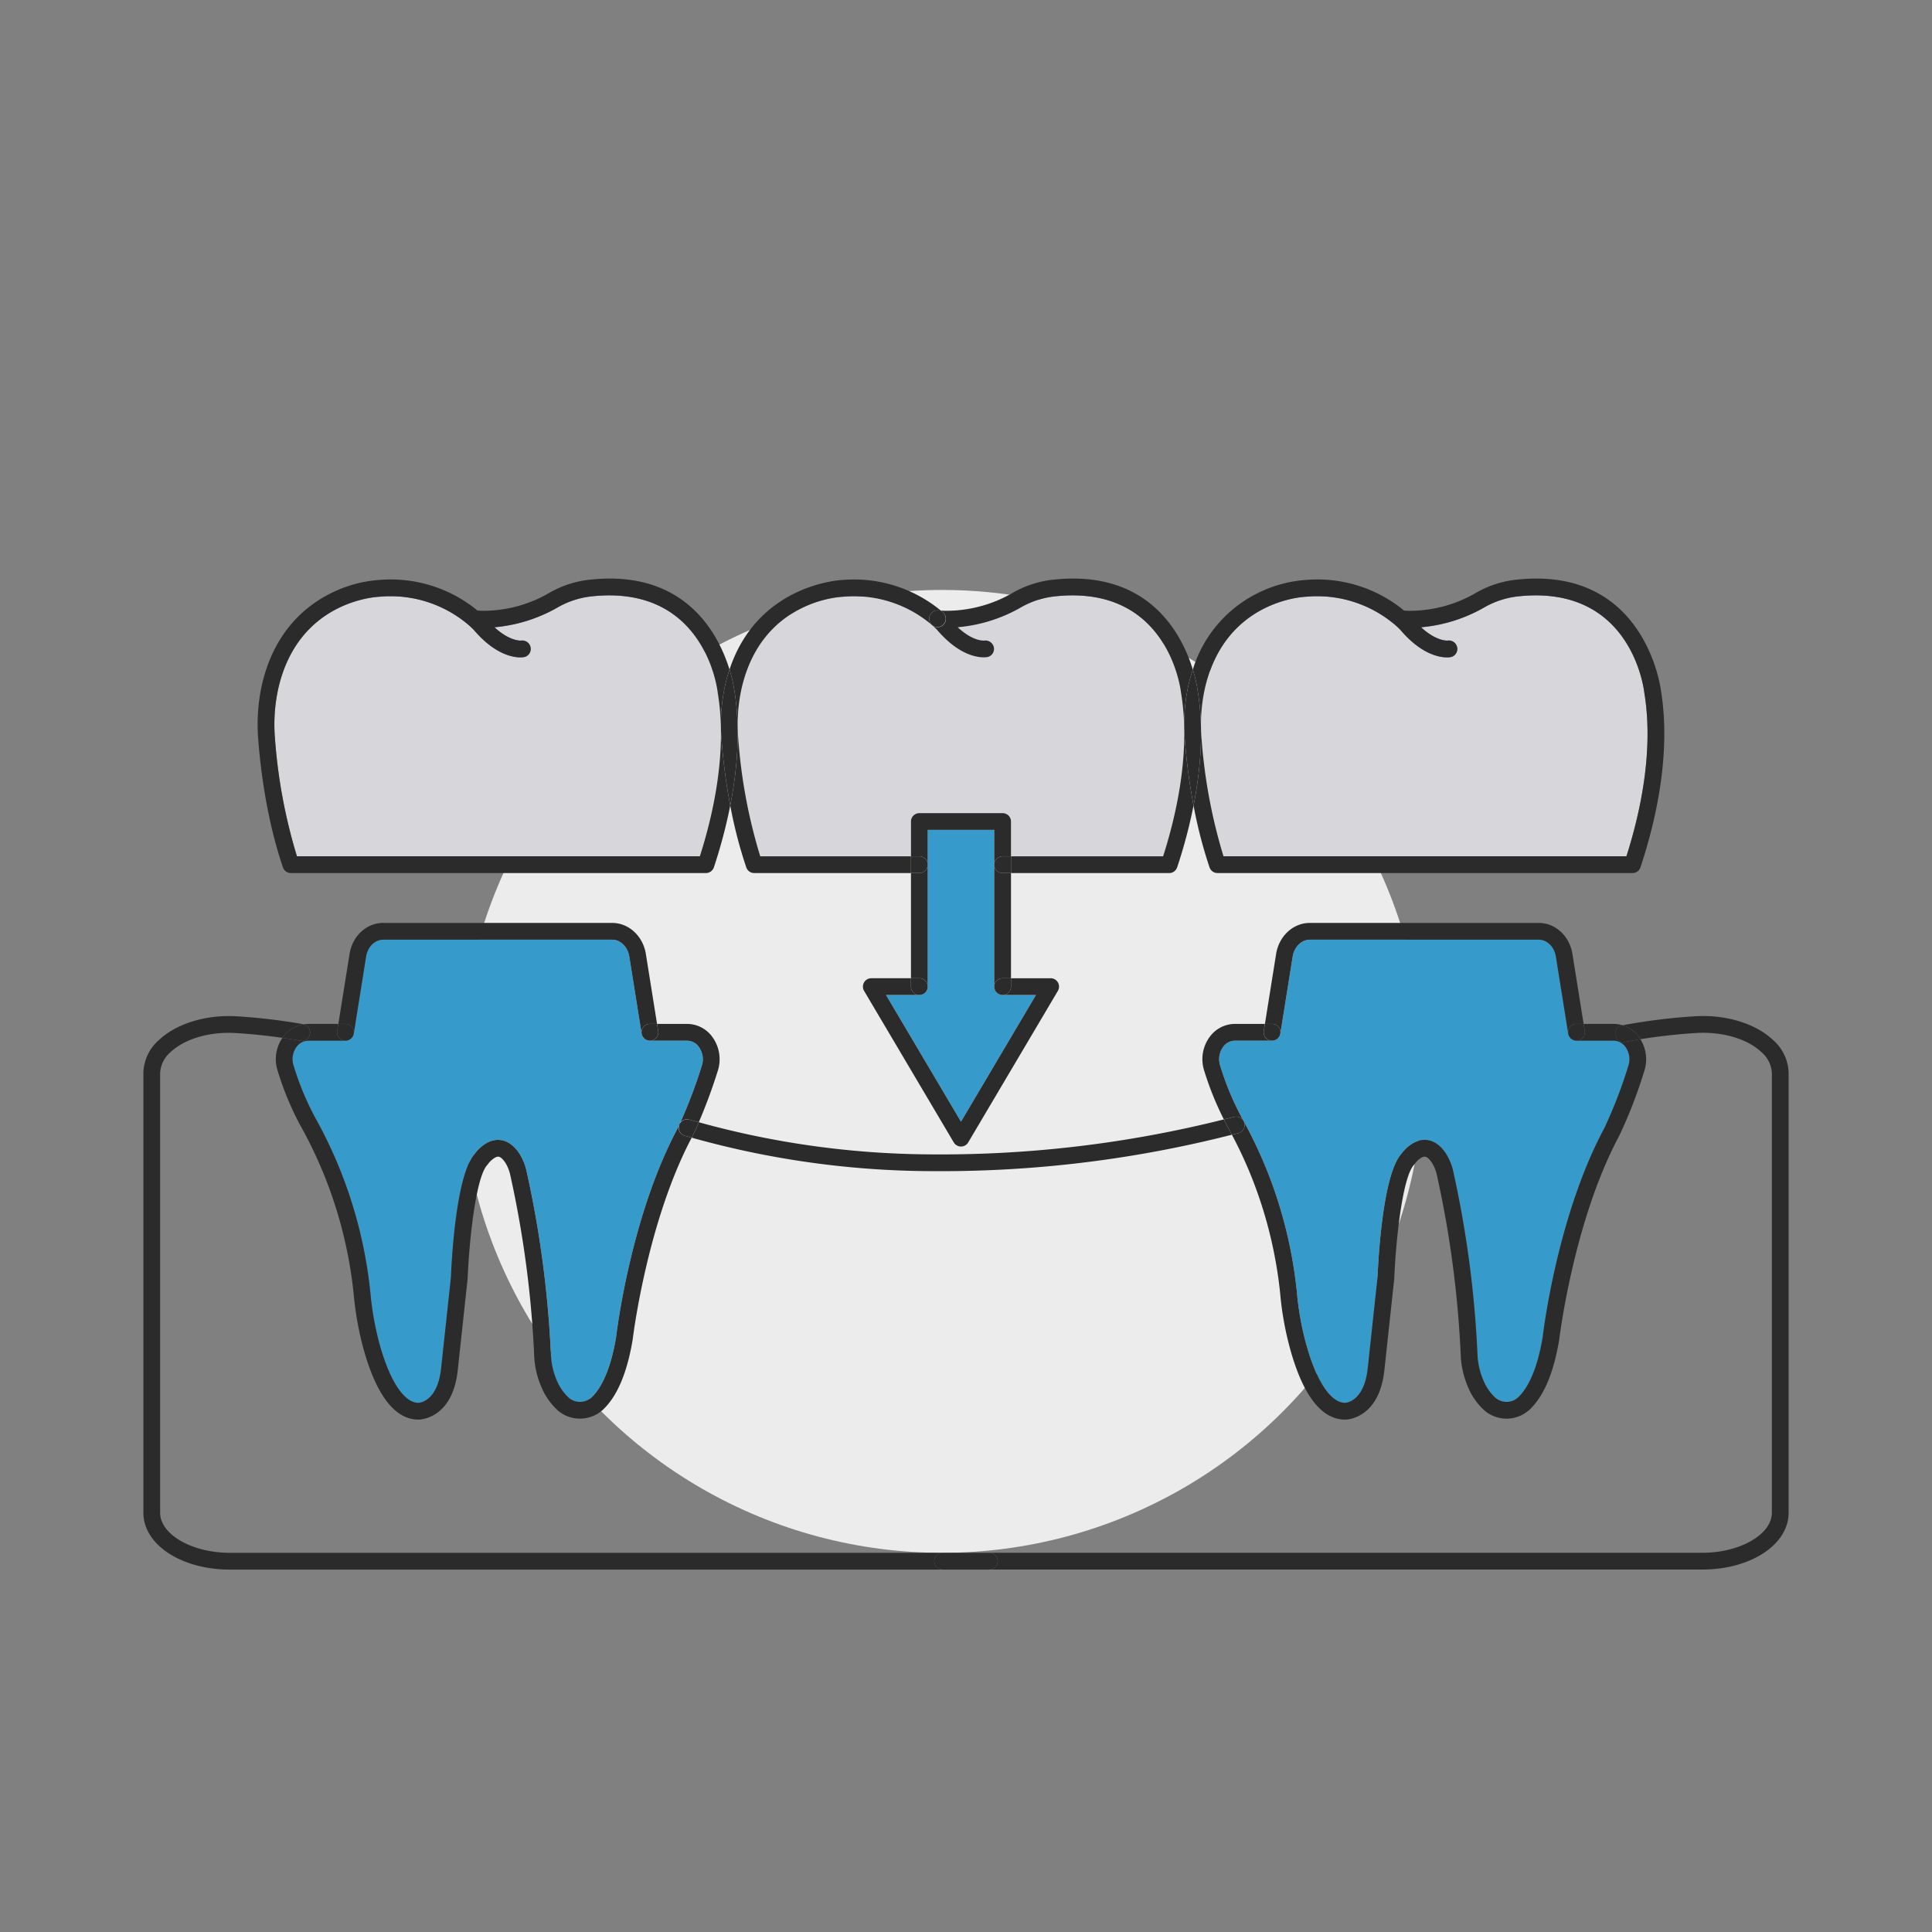
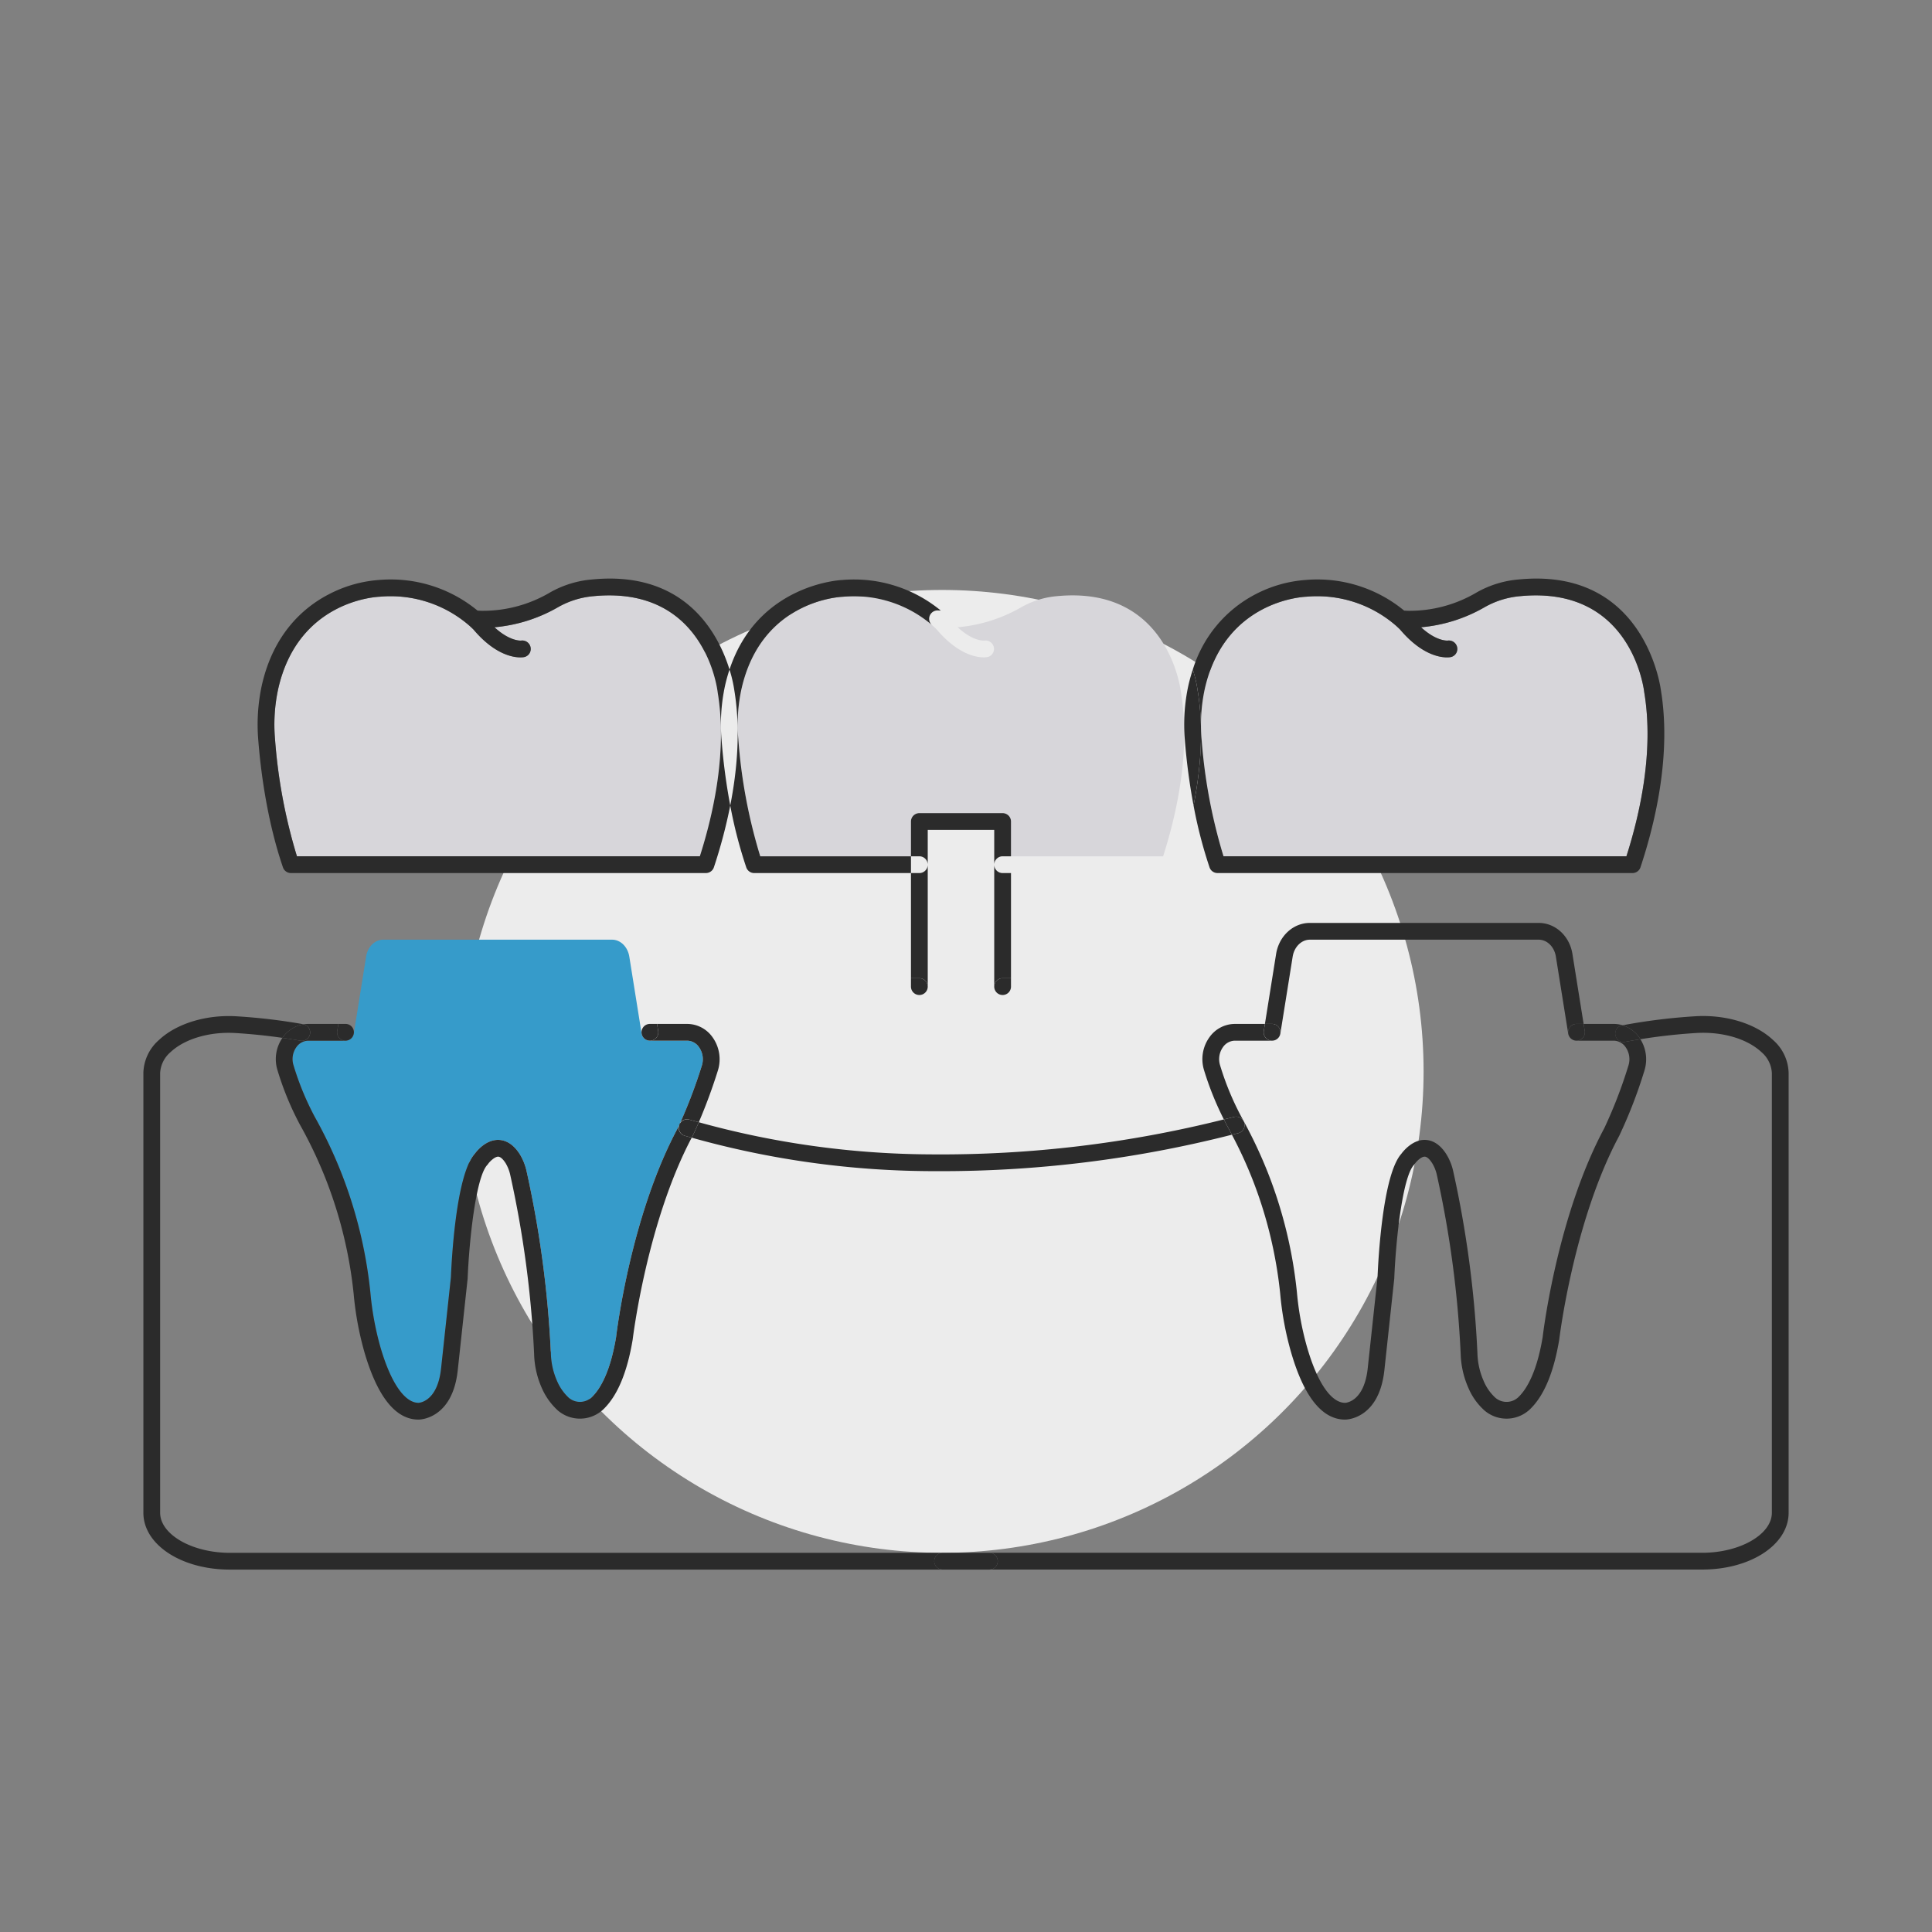
<svg xmlns="http://www.w3.org/2000/svg" viewBox="0 0 500 500">
  <rect x="0" y="0" width="500" height="500" fill="#808080" stroke="none" />
  <g data-name="Layer 2">
    <g data-name="Layer 1">
      <circle cx="243.829" cy="277.275" r="124.595" style="fill:#ececec" />
      <path d="M167.904 269.3c-.061-.009-.123-.013-.183-.027a2 2 0 0 1-.24-.074c-.053-.019-.108-.034-.159-.056a2 2 0 0 1-.23-.125c-.043-.026-.09-.048-.131-.077a2 2 0 0 1-.21-.173c-.035-.032-.073-.06-.107-.094a2 2 0 0 1-.168-.205q-.048-.06-.094-.122a2 2 0 0 1-.114-.211c-.029-.056-.06-.11-.084-.168-.026-.066-.043-.135-.063-.204a2 2 0 0 1-.057-.215c-.003-.017-.01-.031-.012-.048l-3.19-19.939c-.41-2.531-2.281-4.372-4.448-4.372h-59.23c-2.17 0-4.035 1.837-4.435 4.368l-3.19 19.943c-.001.01-.008.018-.01.028a2.1 2.1 0 0 1-.229.651q-.024.048-.05.094a2.2 2.2 0 0 1-.418.502l-.085.07a2.2 2.2 0 0 1-.568.332q-.041.013-.082.025a2.2 2.2 0 0 1-.694.125h-9.661a3.82 3.82 0 0 0-3.048 1.654 5.31 5.31 0 0 0-.749 4.718 73 73 0 0 0 5.463 13.28 119 119 0 0 1 7.169 15.23 117.5 117.5 0 0 1 7.248 30.208 77.5 77.5 0 0 0 2.59 14.157c2.658 9.197 6.26 14.476 9.879 14.476.172-.006 4.872-.26 5.825-8.794l2.557-23.691c.186-4.574 1.323-26.482 6.14-31.934.541-.746 2.841-3.629 6.058-3.629q.06 0 .124.002c1.489.034 3.667.728 5.583 3.836a14.4 14.4 0 0 1 1.685 4.293 276.4 276.4 0 0 1 6.278 47.082 18.8 18.8 0 0 0 1.605 7.198 12.7 12.7 0 0 0 3.035 4.33 4.457 4.457 0 0 0 6.196-.404c1.926-1.97 4.538-6.227 6.05-15.32.133-1.17 3.772-31.322 15.93-54.02 0 0 .186-.381.502-1.059a133 133 0 0 0 5.751-15.146 5.43 5.43 0 0 0-.753-4.828 3.78 3.78 0 0 0-3.017-1.638h-9.668c-.016 0-.031-.005-.047-.005a2 2 0 0 1-.244-.025" style="fill:#369bca" />
      <path d="M76.847 221.604h104.27c3.606-11.29 7.11-27.328 4.631-42.318a2 2 0 0 1-.017-.114c-.135-1.179-3.54-27.676-32.154-24.882a22.5 22.5 0 0 0-9.068 2.802 39.86 39.86 0 0 1-16.542 5.243c4.052 3.73 6.894 3.454 6.923 3.444a2.182 2.182 0 0 1 2.46 2.163 2.13 2.13 0 0 1-1.759 2.12c-.621.11-6.279.855-13.03-7.113-.002 0-.452-.475-1.252-1.17a31.06 31.06 0 0 0-22.979-7.354c-.98.039-21.246 1.033-26.357 23.97a43.6 43.6 0 0 0-.807 12.777 138.8 138.8 0 0 0 5.681 30.432M316.648 221.604h104.27c3.604-11.288 7.112-27.325 4.631-42.318a2 2 0 0 1-.017-.114c-.135-1.179-3.544-27.676-32.154-24.882a22.5 22.5 0 0 0-9.07 2.803 39.84 39.84 0 0 1-16.541 5.242c4.051 3.73 6.895 3.454 6.924 3.444a2.182 2.182 0 0 1 2.46 2.163 2.13 2.13 0 0 1-1.759 2.12c-.62.11-6.28.854-13.03-7.113-.003 0-.452-.475-1.252-1.17a31.06 31.06 0 0 0-22.98-7.354c-.978.039-21.245 1.033-26.356 23.97a43.6 43.6 0 0 0-.808 12.777 138.8 138.8 0 0 0 5.682 30.432" style="fill:#d7d6da" />
-       <path d="M335.64 334.42a76.5 76.5 0 0 0 2.603 14.15c2.641 9.204 6.242 14.482 9.88 14.482.17-.007 4.86-.262 5.825-8.798l2.556-23.688c.186-4.574 1.323-26.48 6.14-31.932.547-.758 2.96-3.722 6.168-3.63 1.488.034 3.666.727 5.583 3.837a14.2 14.2 0 0 1 1.695 4.274 275.7 275.7 0 0 1 6.268 47.101 19 19 0 0 0 1.62 7.198 12.34 12.34 0 0 0 3.029 4.324 4.437 4.437 0 0 0 6.183-.394c1.931-1.963 4.537-6.205 6.053-15.325.134-1.169 3.773-31.326 15.935-54.024a122 122 0 0 0 6.248-16.196 5.44 5.44 0 0 0-.748-4.835 3.78 3.78 0 0 0-3.02-1.635h-9.67l-.004-.001a2.2 2.2 0 0 1-.693-.125c-.028-.01-.055-.015-.082-.025a2.2 2.2 0 0 1-.568-.332l-.085-.07a2.2 2.2 0 0 1-.417-.5c-.02-.032-.035-.065-.053-.098a2.1 2.1 0 0 1-.228-.646c-.002-.01-.01-.02-.01-.03l-3.19-19.94c-.402-2.535-2.274-4.372-4.45-4.372h-59.215c-2.167 0-4.04 1.84-4.45 4.376l-3.189 19.935c-.002.017-.009.031-.012.047a2 2 0 0 1-.057.218c-.02.068-.037.137-.063.2-.024.06-.056.116-.085.174a2 2 0 0 1-.112.206c-.03.045-.066.086-.099.129a2 2 0 0 1-.163.197c-.036.037-.077.068-.115.102a2 2 0 0 1-.2.165c-.046.032-.095.056-.142.084a2 2 0 0 1-.22.12c-.054.023-.111.038-.167.058a2 2 0 0 1-.233.072c-.06.014-.123.018-.186.027a2 2 0 0 1-.242.024c-.016 0-.03.005-.046.005h-9.656a3.8 3.8 0 0 0-3.033 1.647 5.34 5.34 0 0 0-.763 4.73 73 73 0 0 0 5.473 13.27c.224.41.433.806.648 1.207l.002.003a119 119 0 0 1 6.522 14.019 117 117 0 0 1 7.234 30.216M240.097 223.794v31.543a2.17 2.17 0 0 1-2.17 2.17H229.3l19.401 32.784 19.401-32.784h-8.627a2.17 2.17 0 0 1-2.17-2.17v-40.559h-17.208v8.987l.001.015Z" style="fill:#369bca" />
      <path d="M237.927 210.439h21.548a2.17 2.17 0 0 1 2.17 2.17v9h39.367c3.61-11.293 7.12-27.333 4.638-42.32-.145-1.242-3.519-27.79-32.168-24.999a22.6 22.6 0 0 0-9.077 2.807 39.9 39.9 0 0 1-16.549 5.238c4.043 3.74 6.808 3.451 6.93 3.44a2.21 2.21 0 0 1 2.438 1.828 2.143 2.143 0 0 1-1.73 2.452c-.517.09-5.198.735-11.086-5.01a28 28 0 0 1-1.899-2.038 4 4 0 0 1-.172-.183l-.258-.253c-.227-.21-.52-.481-.877-.799a31.1 31.1 0 0 0-22.967-7.341c-.983.038-21.25 1.028-26.36 23.965a43.1 43.1 0 0 0-.805 12.78 137.5 137.5 0 0 0 5.683 30.434h39.004v-9.002a2.17 2.17 0 0 1 2.17-2.17" style="fill:#d7d6da" />
      <path d="M241.785 404.027a2.164 2.164 0 0 1 2.044-2.157H59.476c-9.774 0-18.032-4.75-18.032-10.371V277.677a7.63 7.63 0 0 1 2.679-5.375c3.688-3.468 10.152-5.36 16.865-4.95 4.078.25 8.132.671 12.11 1.245.043-.06.076-.126.12-.186a8.2 8.2 0 0 1 5.36-3.321c-.032-.007-.06-.021-.093-.027a151 151 0 0 0-17.231-2.043c-7.865-.487-15.572 1.86-20.104 6.12a11.7 11.7 0 0 0-4.045 8.537V391.5c0 8.249 9.826 14.71 22.371 14.71h196.57c.044 0 .085-.01.127-.012h-12.218a2.17 2.17 0 0 1-2.17-2.17" style="fill:#2b2b2b" />
      <path d="M438.748 263.008a152 152 0 0 0-18.82 2.333 8.27 8.27 0 0 1 4.248 3.055c.13.177.239.367.356.552 4.76-.766 9.612-1.311 14.48-1.61 6.735-.397 13.182 1.497 16.87 4.966a7.64 7.64 0 0 1 2.674 5.373V391.5c0 5.615-8.252 10.358-18.017 10.358H243.955c-.043 0-.084.01-.126.013h12.218a2.165 2.165 0 0 1 .126 4.327h184.366c12.535 0 22.356-6.456 22.356-14.698V277.677a11.7 11.7 0 0 0-4.04-8.533c-4.529-4.262-12.22-6.62-20.107-6.136" style="fill:#2b2b2b" />
      <path d="M258.217 404.04a2.17 2.17 0 0 0-2.17-2.17h-12.218a2.165 2.165 0 0 0 .126 4.327h12.218a2.164 2.164 0 0 0 2.044-2.157M179.243 293.98c-.079.147-.154.299-.232.447a232.3 232.3 0 0 0 61.682 8.664q1.042.006 2.083.006a304.4 304.4 0 0 0 76.039-9.434c-.445-.85-.903-1.714-1.39-2.608-.236-.43-.458-.902-.688-1.35a300.7 300.7 0 0 1-76.016 9.046 228.1 228.1 0 0 1-59.87-8.316c-.393.913-.745 1.705-1.029 2.325-.374.803-.579 1.22-.579 1.22M321.883 290.186l-.002-.003ZM89.423 269.328a2.2 2.2 0 0 0 .694-.125 2.2 2.2 0 0 1-.694.125M166.382 268.347c.028.043.063.081.094.122-.031-.04-.066-.08-.094-.122M166.96 268.94c.043.03.089.052.133.078-.044-.026-.09-.048-.132-.077M91.32 268.18a2.1 2.1 0 0 0 .23-.651 2.2 2.2 0 0 1-.23.651M166.184 267.968c.024.058.055.112.084.168-.029-.056-.06-.11-.084-.168M90.199 269.178a2.2 2.2 0 0 0 .568-.332 2.2 2.2 0 0 1-.568.332" style="fill:#2b2b2b" />
      <path d="M80.24 267.58a2.166 2.166 0 0 1-2.517 1.755c-1.526-.272-3.07-.514-4.625-.738a9.66 9.66 0 0 0-1.278 8.39 77 77 0 0 0 5.799 14.072 114.6 114.6 0 0 1 6.92 14.686 113.2 113.2 0 0 1 6.984 29.067 82 82 0 0 0 2.741 14.961c3.379 11.69 8.105 17.618 14.05 17.618.356 0 8.741-.144 10.138-12.66l2.566-23.772q.009-.073.012-.146c.388-9.66 2.112-26.168 5.084-29.335a2 2 0 0 0 .21-.262c.438-.642 1.74-1.875 2.594-1.873.79.018 1.586 1.12 1.983 1.765a10.2 10.2 0 0 1 1.156 2.994 271.7 271.7 0 0 1 6.17 46.28 23.1 23.1 0 0 0 1.992 8.831 17 17 0 0 0 4.171 5.835 8.81 8.81 0 0 0 12.117-.676c3.431-3.512 5.86-9.447 7.238-17.745.035-.301 3.644-30.195 15.266-52.2-.589-.168-1.193-.316-1.778-.49a2.17 2.17 0 1 1 1.232-4.16c.784.233 1.594.434 2.385.658a141 141 0 0 0 4.925-13.343 9.78 9.78 0 0 0-1.398-8.694 8.07 8.07 0 0 0-6.514-3.409h-7.818l.293 1.827a2.17 2.17 0 0 1-1.8 2.485 2 2 0 0 1-.39.023c.016 0 .03.005.047.005h9.668a3.78 3.78 0 0 1 3.017 1.638 5.43 5.43 0 0 1 .753 4.828 133 133 0 0 1-5.75 15.146c-.317.678-.503 1.06-.502 1.06-12.159 22.697-15.798 52.85-15.932 54.018-1.511 9.094-4.123 13.35-6.049 15.321a4.457 4.457 0 0 1-6.196.405 12.7 12.7 0 0 1-3.035-4.331 18.8 18.8 0 0 1-1.605-7.198 276.4 276.4 0 0 0-6.278-47.082 14.4 14.4 0 0 0-1.685-4.293c-1.916-3.108-4.094-3.802-5.583-3.836q-.063-.002-.124-.002c-3.217 0-5.516 2.884-6.058 3.63-4.817 5.45-5.954 27.359-6.14 31.933l-2.557 23.691c-.953 8.535-5.653 8.788-5.825 8.795-3.62 0-7.22-5.28-9.879-14.476a77.5 77.5 0 0 1-2.59-14.158 117.5 117.5 0 0 0-7.248-30.209 119 119 0 0 0-7.17-15.228 73 73 0 0 1-5.462-13.28 5.31 5.31 0 0 1 .749-4.719 3.82 3.82 0 0 1 3.048-1.653h9.656a2 2 0 0 1-.344-.028 2.17 2.17 0 0 1-1.8-2.485l.293-1.827h-7.805a8 8 0 0 0-1.184.101 2.164 2.164 0 0 1 1.662 2.49" style="fill:#2b2b2b" />
      <path d="M166.064 267.549a2 2 0 0 0 .057.215 2 2 0 0 1-.057-.215M91.27 268.274a2.2 2.2 0 0 1-.419.502 2.2 2.2 0 0 0 .418-.502M167.322 269.143c.051.022.106.037.16.056-.054-.019-.108-.034-.16-.056M167.721 269.273c.06.014.122.018.183.026-.061-.008-.123-.012-.183-.026M166.751 268.768c-.035-.032-.073-.06-.107-.094.034.034.072.062.107.094M73.218 268.411c-.044.06-.077.125-.12.186 1.554.224 3.099.466 4.625.738a2.166 2.166 0 0 0 .855-4.245 8.2 8.2 0 0 0-5.36 3.321M175.768 291.24a2.17 2.17 0 0 0 1.465 2.697c.585.173 1.189.322 1.778.49.078-.148.153-.3.232-.448 0 0 .205-.416.58-1.219.283-.62.635-1.412 1.027-2.325-.791-.224-1.6-.425-2.385-.658a2.174 2.174 0 0 0-2.697 1.464M73.229 224.475a2.17 2.17 0 0 0 2.053 1.469h107.41a2.17 2.17 0 0 0 2.06-1.486 132 132 0 0 0 4.235-15.992 156 156 0 0 1-2.244-16.957 47.4 47.4 0 0 1 .897-14.058 43 43 0 0 1 1.156-4.168c-2.76-8.962-11.198-25.69-35.51-23.322a26.45 26.45 0 0 0-10.896 3.344 34.16 34.16 0 0 1-17.677 4.77 44 44 0 0 1-1.122-.05 35.32 35.32 0 0 0-25.52-7.93 33.2 33.2 0 0 0-12.987 3.715c-6.227 3.22-14.293 9.935-17.347 23.643a48 48 0 0 0-.898 14.053c.532 6.887 2.07 20.328 6.39 32.97m-1.256-46.08c5.11-22.937 25.377-23.931 26.357-23.97a31.06 31.06 0 0 1 22.98 7.354c.799.695 1.249 1.17 1.252 1.17 6.75 7.967 12.408 7.223 13.03 7.112a2.13 2.13 0 0 0 1.758-2.119 2.182 2.182 0 0 0-2.46-2.163c-.03.01-2.871.286-6.923-3.444a39.86 39.86 0 0 0 16.542-5.243 22.5 22.5 0 0 1 9.068-2.802c28.614-2.794 32.019 23.703 32.154 24.882q.007.057.017.114c2.48 14.99-1.025 31.028-4.63 42.318H76.848a138.8 138.8 0 0 1-5.682-30.432 43.6 43.6 0 0 1 .807-12.777" style="fill:#2b2b2b" />
      <path d="M188.987 208.466a118 118 0 0 0 4.148 16.016 2.17 2.17 0 0 0 2.053 1.467h40.57v-4.34h-39.005a137.5 137.5 0 0 1-5.683-30.434 43.1 43.1 0 0 1 .805-12.78c5.11-22.936 25.377-23.926 26.36-23.964a31.1 31.1 0 0 1 22.967 7.341l-.009-.008a2.17 2.17 0 0 1-.551-2.48 2.195 2.195 0 0 1 2.18-1.303c.219.019.433.02.652.033a35.32 35.32 0 0 0-25.502-7.913c-.23.007-21.832.959-29.176 23.182a35 35 0 0 1 1.24 5.33c1.663 10.091.779 20.549-1.049 29.853M240.098 223.78l-.001-.015v.029Z" style="fill:#2b2b2b" />
-       <path d="M186.743 191.51a156 156 0 0 0 2.244 16.956c1.828-9.304 2.712-19.762 1.049-29.853a35 35 0 0 0-1.24-5.33 43 43 0 0 0-1.156 4.168 47.4 47.4 0 0 0-.897 14.058M244.274 161.565a2.17 2.17 0 0 1-3.06.217l-.012-.01c.357.318.65.59.877.8l.258.252c.031.038.11.12.173.183a28 28 0 0 0 1.898 2.038c5.888 5.745 10.57 5.1 11.086 5.01a2.143 2.143 0 0 0 1.73-2.452 2.21 2.21 0 0 0-2.437-1.829c-.123.012-2.888.3-6.93-3.44a39.9 39.9 0 0 0 16.548-5.237 22.6 22.6 0 0 1 9.077-2.807c28.65-2.792 32.023 23.757 32.168 24.999 2.482 14.987-1.028 31.027-4.638 42.32h-39.367v4.34h40.943a2.17 2.17 0 0 0 2.06-1.486 132 132 0 0 0 4.242-16 158 158 0 0 1-2.25-16.957 47.8 47.8 0 0 1 .899-14.053 43 43 0 0 1 1.162-4.174c-2.752-8.966-11.18-25.694-35.512-23.316a26.54 26.54 0 0 0-10.9 3.346 34.23 34.23 0 0 1-17.707 4.762c-.364-.008-.737-.035-1.108-.057.206.17.407.338.582.49a2.17 2.17 0 0 1 .218 3.06" style="fill:#2b2b2b" />
-       <path d="M240.642 159.285a2.17 2.17 0 0 0 .55 2.479l.01.008.012.01a2.17 2.17 0 0 0 2.842-3.278c-.175-.152-.375-.32-.582-.49-.219-.013-.433-.014-.652-.033a2.195 2.195 0 0 0-2.18 1.304M166.644 268.674a2 2 0 0 1-.168-.205 2 2 0 0 0 .168.205M90.852 268.776l-.085.07zM166.121 267.764c.02.069.037.138.063.204-.026-.066-.043-.136-.063-.204M168.148 269.324a2 2 0 0 1-.244-.025 2 2 0 0 0 .244.025M90.117 269.203c.027-.01.055-.015.082-.025q-.042.013-.082.025M166.268 268.136a2 2 0 0 0 .114.21 2 2 0 0 1-.114-.21M167.482 269.199a2 2 0 0 0 .24.074 2 2 0 0 1-.24-.074M89.423 269.328l-.005.001h.002zM167.093 269.018a2 2 0 0 0 .229.125 2 2 0 0 1-.23-.125M91.587 267.159a2 2 0 0 1-.037.37c.001-.01.008-.018.01-.028l3.189-19.943c.4-2.531 2.266-4.368 4.435-4.368h59.23c2.167 0 4.039 1.84 4.448 4.372l3.19 19.94c.003.016.01.03.012.047a2.15 2.15 0 0 1 2.13-2.56h1.851l-2.898-18.116c-.753-4.649-4.426-8.023-8.733-8.023h-59.23c-4.317 0-7.985 3.377-8.72 8.027l-2.897 18.112h1.85a2.17 2.17 0 0 1 2.17 2.17M91.27 268.274q.026-.046.05-.094-.024.048-.05.094M166.751 268.768a2 2 0 0 0 .21.173 2 2 0 0 1-.21-.173" style="fill:#2b2b2b" />
      <path d="M166.025 267.159a2 2 0 0 0 .04.39 2 2 0 0 0 .056.215c.02.068.037.138.063.204.024.058.055.112.084.168a2 2 0 0 0 .114.21c.028.044.063.082.094.123a2 2 0 0 0 .168.205c.034.034.072.062.107.094a2 2 0 0 0 .21.173c.042.029.088.051.132.077a2 2 0 0 0 .229.125c.051.022.106.037.16.056a2 2 0 0 0 .24.074c.059.014.12.018.182.026a2 2 0 0 0 .244.025 2 2 0 0 0 .39-.023 2.17 2.17 0 0 0 1.8-2.485l-.293-1.827h-1.85a2.17 2.17 0 0 0-2.17 2.17M89.074 269.301a2 2 0 0 0 .344.028l.005-.001a2.2 2.2 0 0 0 .694-.125q.04-.012.082-.025a2.2 2.2 0 0 0 .568-.332l.085-.07a2.2 2.2 0 0 0 .417-.502q.028-.046.051-.094a2.154 2.154 0 0 0-1.903-3.191h-1.85l-.292 1.827a2.17 2.17 0 0 0 1.8 2.485M330.306 269.023c.047-.028.096-.052.141-.084-.045.032-.094.056-.141.084M405.858 267.532a2.1 2.1 0 0 0 .228.646 2.2 2.2 0 0 1-.228-.646M331.137 268.14q.047-.085.085-.173c-.024.06-.056.115-.085.173M330.926 268.475c.033-.043.069-.084.099-.13-.03.046-.066.087-.099.13M329.919 269.2c.056-.019.113-.034.167-.058-.054.024-.111.04-.167.059M331.285 267.766a2 2 0 0 0 .057-.218 2 2 0 0 1-.057.218M330.763 268.672c-.036.037-.077.068-.115.102.038-.034.079-.065.115-.102M406.64 268.846a2.2 2.2 0 0 0 .569.332 2.2 2.2 0 0 1-.568-.332" style="fill:#2b2b2b" />
      <path d="M408.333 269.301a2 2 0 0 1-.344.028h9.67a3.78 3.78 0 0 1 3.02 1.635 5.44 5.44 0 0 1 .747 4.835 122 122 0 0 1-6.248 16.196c-12.162 22.698-15.8 52.855-15.935 54.024-1.516 9.12-4.122 13.362-6.053 15.325a4.437 4.437 0 0 1-6.183.394 12.34 12.34 0 0 1-3.029-4.324 19 19 0 0 1-1.62-7.198 275.7 275.7 0 0 0-6.268-47.101 14.2 14.2 0 0 0-1.695-4.274c-1.917-3.11-4.095-3.803-5.583-3.836-3.208-.093-5.62 2.87-6.169 3.629-4.816 5.453-5.953 27.358-6.14 31.932l-2.555 23.688c-.965 8.536-5.654 8.791-5.825 8.798-3.638 0-7.239-5.278-9.88-14.482a76.5 76.5 0 0 1-2.604-14.15 117 117 0 0 0-7.234-30.215 119 119 0 0 0-6.522-14.019 2.172 2.172 0 0 1-1.389 3.064c-.556.146-1.122.27-1.68.413a111 111 0 0 1 5.534 12.081 112.7 112.7 0 0 1 6.968 29.068 81 81 0 0 0 2.756 14.958c3.355 11.692 8.084 17.621 14.05 17.621.357 0 8.725-.144 10.14-12.66l2.564-23.772q.008-.073.012-.146c.388-9.66 2.113-26.168 5.084-29.335a2.4 2.4 0 0 0 .206-.256c.531-.763 1.707-1.879 2.564-1.879h.027c.785.022 1.58 1.122 1.987 1.784a10 10 0 0 1 1.159 2.976 271 271 0 0 1 6.156 46.29 23.4 23.4 0 0 0 2.007 8.82 16.4 16.4 0 0 0 4.172 5.835 8.78 8.78 0 0 0 12.095-.671c3.43-3.49 5.862-9.426 7.244-17.75.035-.303 3.688-30.604 15.494-52.639a124 124 0 0 0 6.536-16.895 9.8 9.8 0 0 0-1.037-8.145c-1.322.213-2.64.435-3.945.683a2.17 2.17 0 0 1-.811-4.263q.075-.014.151-.027a7.7 7.7 0 0 0-2.269-.352h-7.817l.292 1.827a2.17 2.17 0 0 1-1.8 2.485M321.881 290.183c-.215-.401-.424-.797-.648-1.207a73 73 0 0 1-5.473-13.27 5.34 5.34 0 0 1 .763-4.73 3.8 3.8 0 0 1 3.033-1.647h9.656c.016 0 .03-.005.046-.005a2.15 2.15 0 0 1-2.19-2.508l.293-1.827h-7.805a8.1 8.1 0 0 0-6.525 3.41 9.7 9.7 0 0 0-1.415 8.592 79.5 79.5 0 0 0 5.12 12.714c.88-.223 1.772-.42 2.648-.651a2.175 2.175 0 0 1 2.497 1.13M329.5 269.3c.063-.009.125-.013.186-.027-.06.014-.123.018-.186.027" style="fill:#2b2b2b" />
      <path d="M406.556 268.775a2.2 2.2 0 0 1-.417-.5 2.2 2.2 0 0 0 .417.5M407.29 269.203a2.2 2.2 0 0 0 .694.125 2.1 2.1 0 0 1-.693-.125M418.05 267.904a2.17 2.17 0 0 0 2.537 1.727c1.305-.248 2.623-.47 3.945-.683-.117-.185-.226-.375-.356-.552a8.27 8.27 0 0 0-4.249-3.055q-.076.013-.151.027a2.17 2.17 0 0 0-1.726 2.536M318.815 293.663c.557-.143 1.123-.267 1.68-.413a2.172 2.172 0 0 0 1.388-3.064l-.002-.003a2.175 2.175 0 0 0-2.497-1.129c-.876.232-1.768.428-2.647.651.23.448.452.92.688 1.35.487.894.945 1.758 1.39 2.608M308.89 208.462a118 118 0 0 0 4.138 16.013 2.17 2.17 0 0 0 2.054 1.469h107.41a2.17 2.17 0 0 0 2.06-1.486c3.916-11.794 8.008-29.317 5.285-45.845-.233-1.76-4.727-31.771-36.75-28.652a26.46 26.46 0 0 0-10.897 3.344 34.1 34.1 0 0 1-17.677 4.77q-.555-.017-1.121-.05a35.3 35.3 0 0 0-25.521-7.93 33.2 33.2 0 0 0-12.985 3.715 32.79 32.79 0 0 0-16.185 19.47 34.4 34.4 0 0 1 1.246 5.413c1.663 10.026.775 20.466-1.057 29.77m2.884-30.067c5.11-22.937 25.378-23.931 26.357-23.97a31.06 31.06 0 0 1 22.98 7.354c.799.695 1.248 1.17 1.251 1.17 6.75 7.967 12.41 7.223 13.03 7.112a2.13 2.13 0 0 0 1.759-2.119 2.182 2.182 0 0 0-2.46-2.163c-.03.01-2.873.286-6.924-3.444a39.84 39.84 0 0 0 16.54-5.242 22.5 22.5 0 0 1 9.07-2.803c28.611-2.794 32.02 23.703 32.155 24.882q.007.057.017.114c2.48 14.993-1.027 31.03-4.632 42.318h-104.27a138.8 138.8 0 0 1-5.681-30.432 43.6 43.6 0 0 1 .808-12.777" style="fill:#2b2b2b" />
      <path d="M306.64 191.506a158 158 0 0 0 2.25 16.956c1.832-9.303 2.72-19.743 1.057-29.769a34.4 34.4 0 0 0-1.246-5.414 43 43 0 0 0-1.162 4.174 47.8 47.8 0 0 0-.899 14.053M407.989 269.329l-.005-.001.003.001zM407.209 269.178q.04.013.082.025-.042-.012-.082-.025M406.64 268.846q-.043-.034-.084-.07zM330.926 268.475a2 2 0 0 1-.163.197 2 2 0 0 0 .163-.197M331.381 267.159a2 2 0 0 1-.039.389c.003-.016.01-.03.013-.047l3.188-19.935c.41-2.535 2.283-4.376 4.45-4.376h59.215c2.177 0 4.048 1.837 4.45 4.372l3.19 19.94c.001.01.008.02.01.03a2.142 2.142 0 0 1 2.132-2.543h1.85l-2.897-18.11c-.737-4.652-4.411-8.029-8.735-8.029h-59.215c-4.307 0-7.98 3.374-8.735 8.027l-2.897 18.112h1.85a2.17 2.17 0 0 1 2.17 2.17M329.686 269.273a2 2 0 0 0 .233-.072 2 2 0 0 1-.233.072M329.5 269.3a2 2 0 0 1-.242.024 2 2 0 0 0 .242-.024M330.447 268.94a2 2 0 0 0 .2-.166 2 2 0 0 1-.2.165M330.086 269.142a2 2 0 0 0 .22-.12 2 2 0 0 1-.22.12M406.086 268.178q.025.05.053.098-.029-.048-.053-.098M331.025 268.346a2 2 0 0 0 .112-.206 2 2 0 0 1-.112.206M331.222 267.967c.026-.064.043-.133.063-.2-.02.067-.037.135-.063.2" style="fill:#2b2b2b" />
      <path d="M405.82 267.159a2.24 2.24 0 0 0 .266 1.019q.024.05.053.098a2.2 2.2 0 0 0 .417.5q.041.036.085.07a2.2 2.2 0 0 0 .568.332q.04.013.082.025a2.1 2.1 0 0 0 .693.125h.005a2 2 0 0 0 .344-.027 2.17 2.17 0 0 0 1.8-2.485l-.292-1.827h-1.85a2.17 2.17 0 0 0-2.17 2.17M328.868 269.301a2 2 0 0 0 .632-.001c.063-.009.125-.013.186-.027a2 2 0 0 0 .233-.072c.056-.02.113-.035.167-.059a2 2 0 0 0 .22-.12c.047-.027.096-.051.141-.083a2 2 0 0 0 .2-.165c.039-.034.08-.065.116-.102a2 2 0 0 0 .163-.197c.033-.043.069-.084.099-.13a2 2 0 0 0 .112-.205c.029-.058.061-.113.085-.173.026-.065.043-.133.063-.2a2 2 0 0 0 .057-.219 2.15 2.15 0 0 0-2.13-2.559h-1.851l-.292 1.827a2.17 2.17 0 0 0 1.8 2.485M257.307 223.78a2.17 2.17 0 0 1 2.17-2.17h2.168v-9.002a2.17 2.17 0 0 0-2.17-2.17h-21.548a2.17 2.17 0 0 0-2.17 2.17v9.002h2.171a2.17 2.17 0 0 1 2.169 2.155v-8.987h17.208v40.56a2.17 2.17 0 0 1 2.17-2.17h2.17v-27.219h-2.168a2.17 2.17 0 0 1-2.17-2.17" style="fill:#2b2b2b" />
      <path d="M240.097 255.337v-31.543a2.17 2.17 0 0 1-2.169 2.155h-2.17v27.218h2.169a2.17 2.17 0 0 1 2.17 2.17" style="fill:#2b2b2b" />
-       <path d="M240.097 223.794v-.029a2.17 2.17 0 0 0-2.169-2.155h-2.17v4.34h2.17a2.17 2.17 0 0 0 2.169-2.156M259.477 221.61a2.17 2.17 0 1 0 0 4.34h2.168v-4.34ZM259.475 257.507h8.627l-19.4 32.784-19.402-32.784h8.627a2.17 2.17 0 0 1-2.17-2.17v-2.17h-10.263a2.17 2.17 0 0 0-1.867 3.276l23.207 39.214a2.17 2.17 0 0 0 3.735 0l23.206-39.214a2.17 2.17 0 0 0-1.867-3.276h-10.263v2.17a2.17 2.17 0 0 1-2.17 2.17" style="fill:#2b2b2b" />
      <path d="M237.927 257.507a2.17 2.17 0 0 0 0-4.34h-2.17v2.17a2.17 2.17 0 0 0 2.17 2.17M257.305 255.337a2.17 2.17 0 1 0 4.34 0v-2.17h-2.17a2.17 2.17 0 0 0-2.17 2.17" style="fill:#2b2b2b" />
      <path d="M0 0h500v500H0z" style="fill:none" />
    </g>
  </g>
</svg>